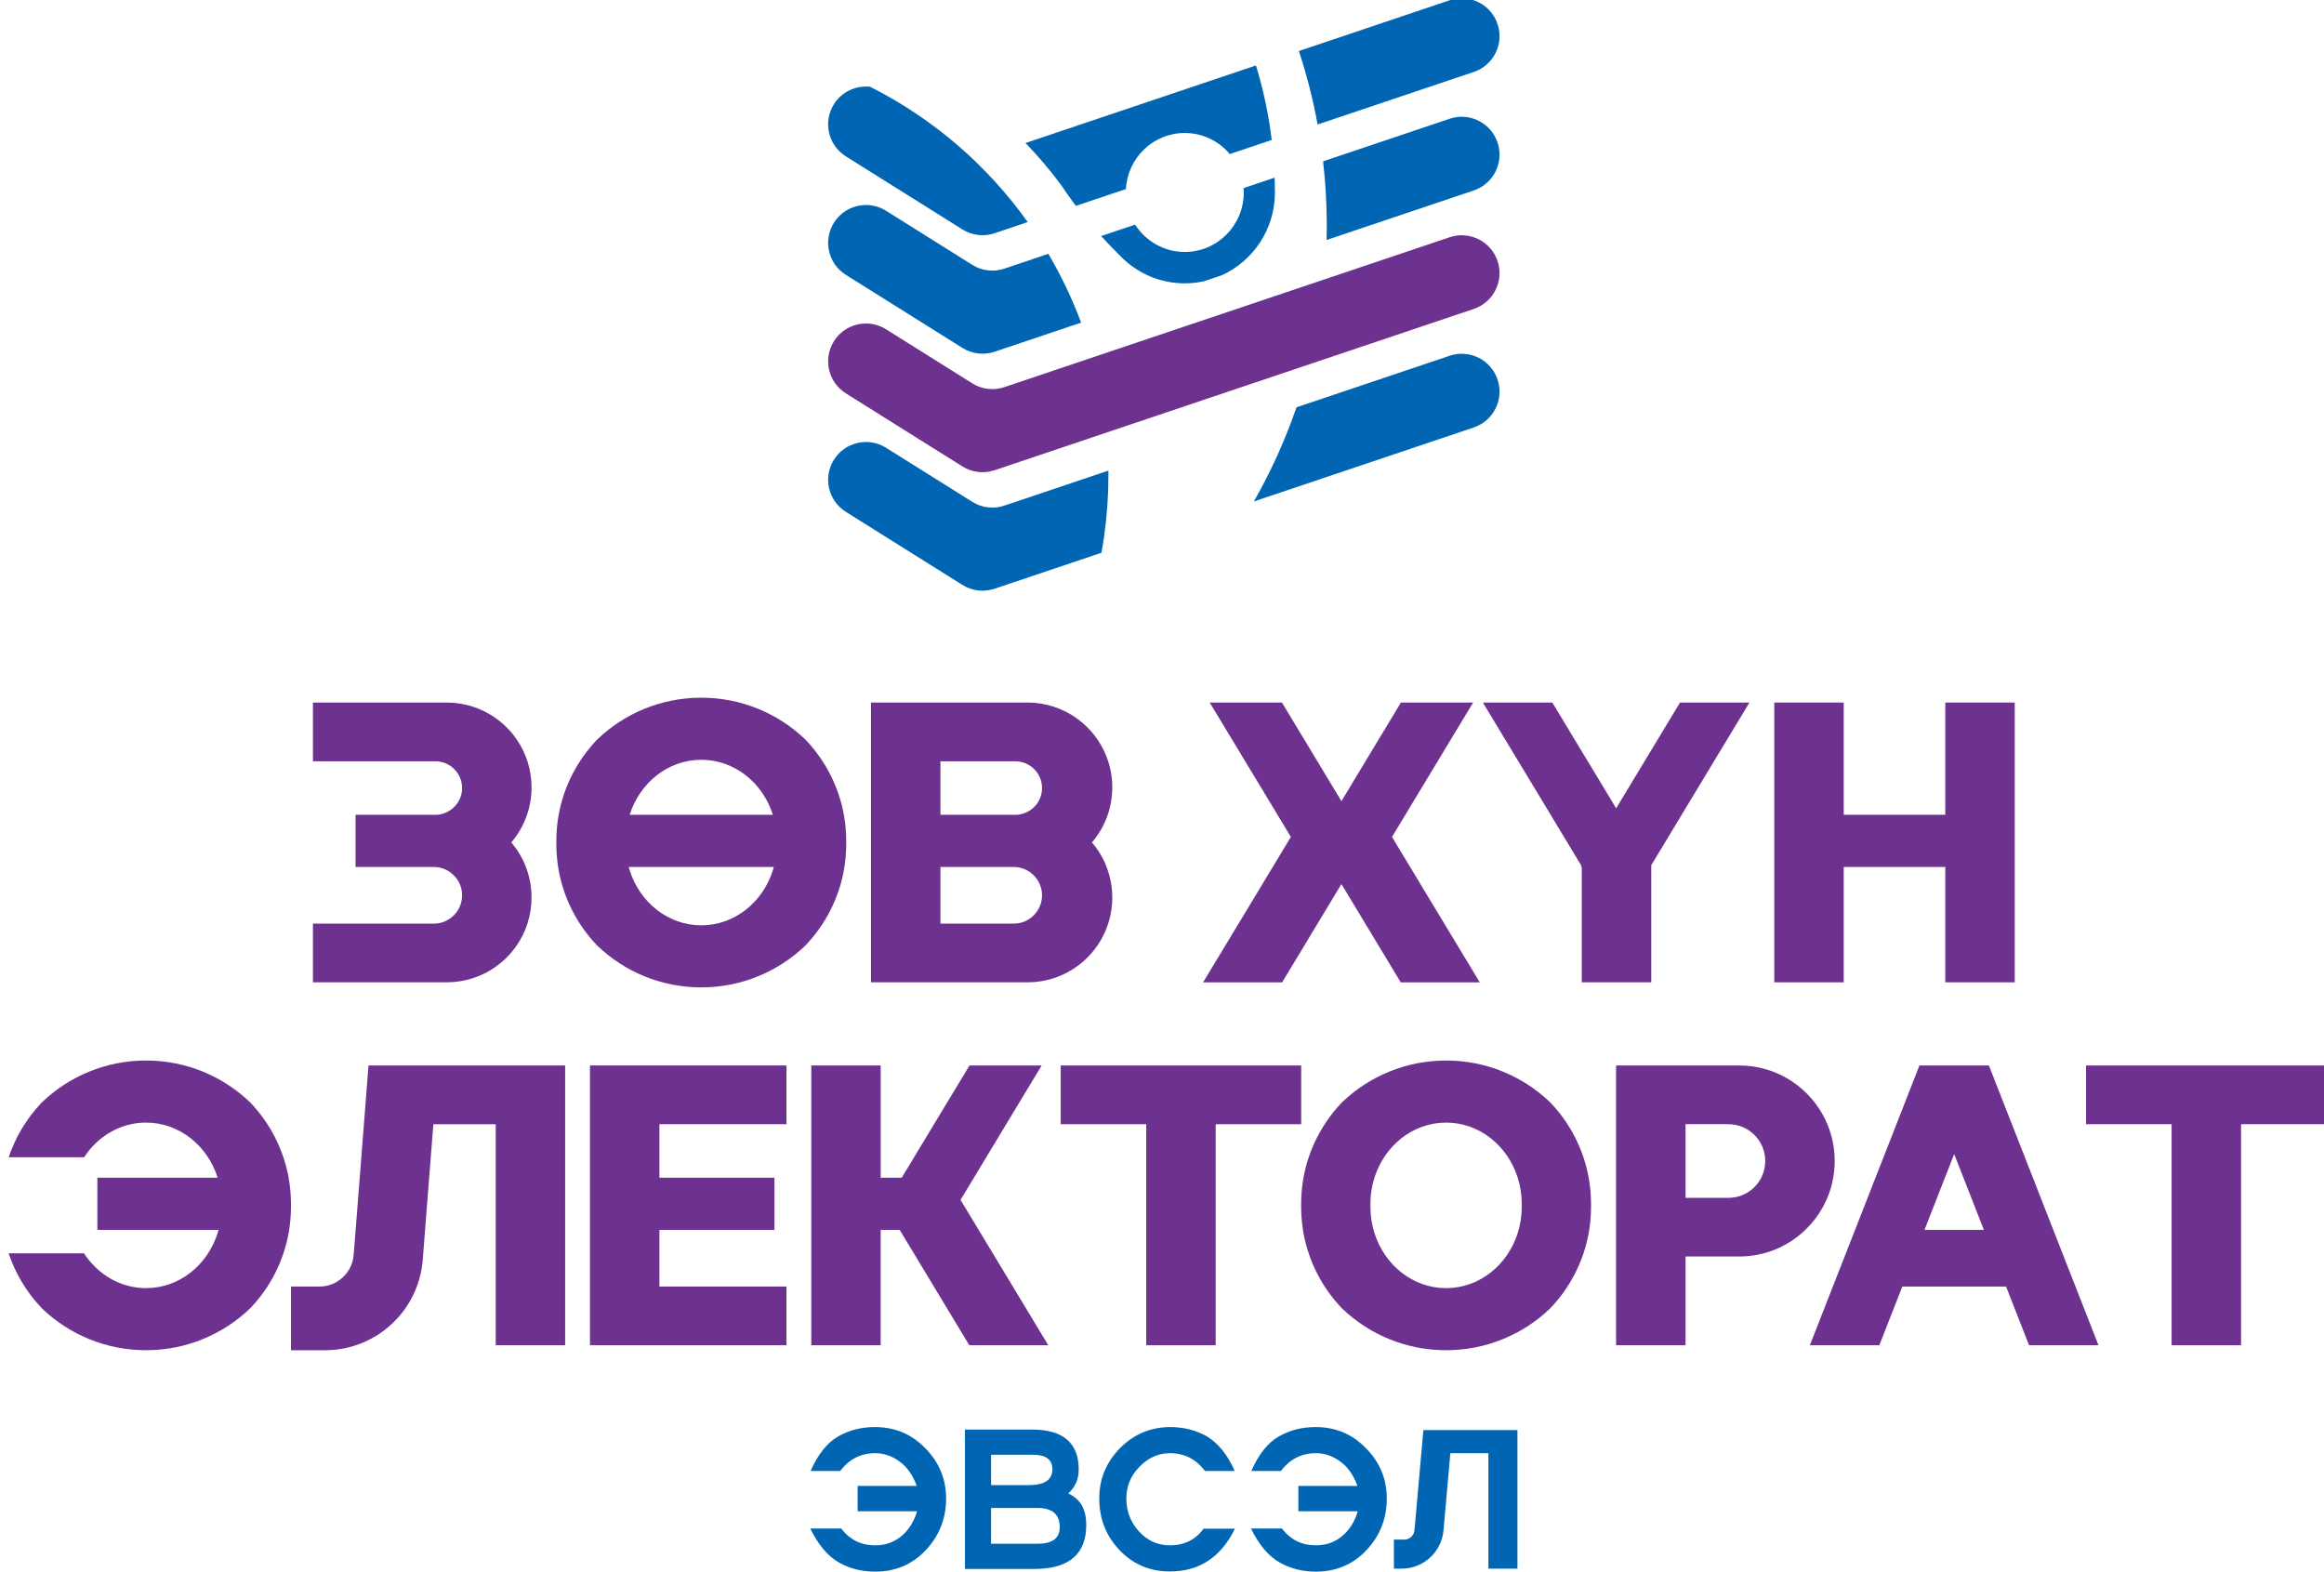
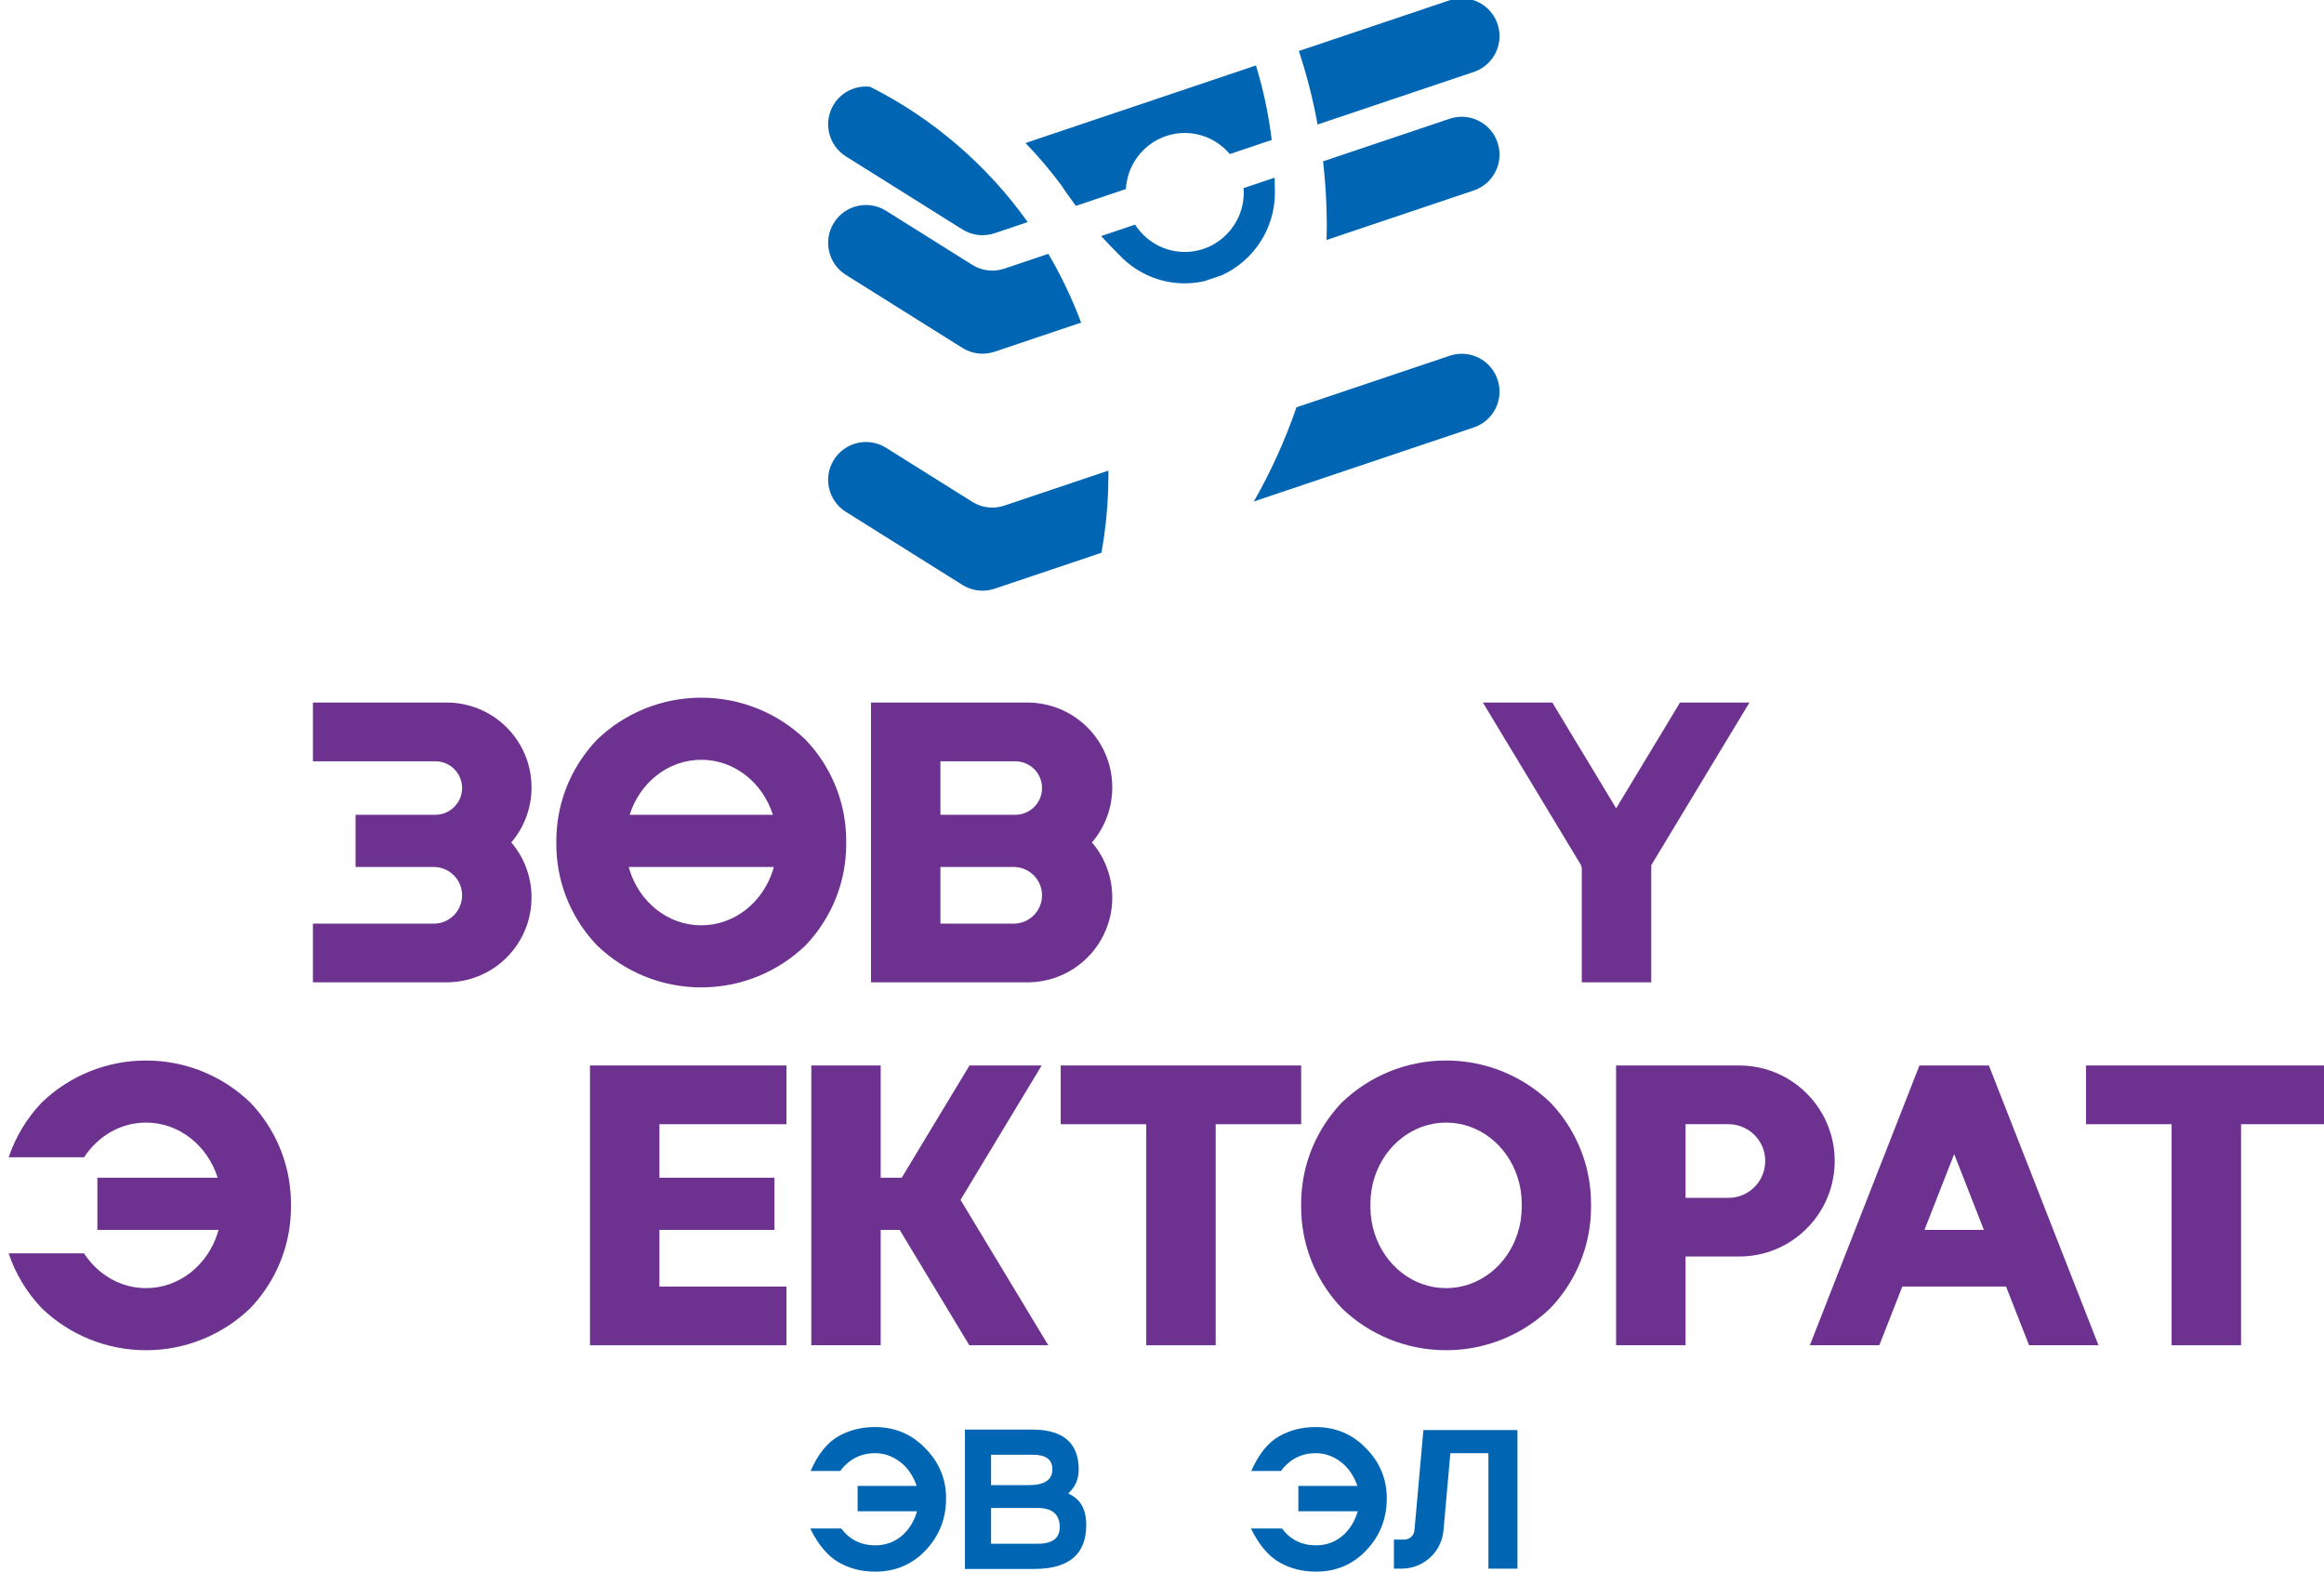
<svg xmlns="http://www.w3.org/2000/svg" xmlns:ns1="http://sodipodi.sourceforge.net/DTD/sodipodi-0.dtd" xmlns:ns2="http://www.inkscape.org/namespaces/inkscape" ns1:docname="Right person electorate coalition emblem.svg" ns2:version="1.0 (4035a4fb49, 2020-05-01)" id="svg8" version="1.1" viewBox="0 0 169.011 114.346" height="114.346mm" width="169.011mm">
  <defs id="defs2">
    <clipPath clipPathUnits="userSpaceOnUse" id="clipPath2562">
      <path d="M 0,800 H 1200 V 0 H 0 Z" id="path2560" />
    </clipPath>
  </defs>
  <ns1:namedview ns2:window-maximized="1" ns2:window-y="-8" ns2:window-x="-8" ns2:window-height="1017" ns2:window-width="1920" fit-margin-bottom="0" fit-margin-right="0" fit-margin-left="0" fit-margin-top="0" ns2:snap-page="true" ns2:snap-text-baseline="true" ns2:snap-center="true" ns2:snap-object-midpoints="true" ns2:snap-midpoints="true" ns2:snap-smooth-nodes="true" ns2:snap-intersection-paths="true" ns2:object-paths="true" ns2:snap-bbox-midpoints="true" ns2:snap-bbox-edge-midpoints="true" ns2:bbox-nodes="true" ns2:bbox-paths="true" ns2:snap-bbox="true" showgrid="false" ns2:document-rotation="0" ns2:current-layer="g2558" ns2:document-units="mm" ns2:cy="296.8575" ns2:cx="267.08073" ns2:zoom="0.98994949" ns2:pageshadow="2" ns2:pageopacity="0.0" borderopacity="1.0" bordercolor="#666666" pagecolor="#ffffff" id="base" />
  <g transform="translate(-16.792,-74.363)" id="layer1" ns2:groupmode="layer" ns2:label="Layer 1">
    <g id="g2558" clip-path="url(#clipPath2562)" transform="matrix(0.353,0,0,-0.353,-110.45,272.438)">
      <g transform="translate(0.655)" id="g2864">
        <g transform="translate(533.104,246.235)" id="g2564">
          <path id="path2566" style="fill:#0066b3;fill-opacity:1;fill-rule:nonzero;stroke:none" d="m 0,0 c 1.752,-2.314 4.094,-3.471 7.021,-3.471 2.286,0 4.234,0.775 5.858,2.314 1.303,1.275 2.218,2.842 2.752,4.707 H 3.387 v 5.222 h 12.165 c -0.264,0.798 -0.64,1.59 -1.117,2.372 -0.478,0.786 -1.039,1.47 -1.674,2.054 -1.758,1.539 -3.668,2.315 -5.74,2.315 -2.983,0 -5.387,-1.225 -7.218,-3.668 h -6.105 c 1.517,3.454 3.415,5.83 5.707,7.134 2.229,1.274 4.74,1.915 7.532,1.915 4.094,0 7.537,-1.433 10.328,-4.308 2.899,-2.898 4.347,-6.364 4.347,-10.408 0,-4.116 -1.398,-7.666 -4.184,-10.643 -2.791,-2.955 -6.262,-4.426 -10.407,-4.426 -2.769,0 -5.252,0.623 -7.459,1.87 C -2.724,-5.74 -4.707,-3.403 -6.38,0 Z" />
        </g>
        <g transform="translate(558.599,237.9)" id="g2568">
          <path id="path2570" style="fill:#0066b3;fill-opacity:1;fill-rule:nonzero;stroke:none" d="m 0,0 v 28.712 h 13.822 c 6.409,0 9.616,-2.752 9.616,-8.256 0,-1.966 -0.719,-3.601 -2.157,-4.903 1.303,-0.613 2.247,-1.449 2.831,-2.511 0.584,-1.067 0.876,-2.393 0.876,-3.987 C 24.988,3.017 21.416,0 14.266,0 Z m 5.381,23.528 v -6.262 h 7.767 c 3.241,0 4.864,1.089 4.864,3.268 0,1.994 -1.331,2.994 -3.988,2.994 z m 0,-10.969 V 5.185 h 9.559 c 3.061,0 4.589,1.139 4.589,3.425 0,2.635 -1.528,3.949 -4.589,3.949 z" />
        </g>
        <g transform="translate(614.223,246.194)" id="g2572">
-           <path id="path2574" style="fill:#0066b3;fill-opacity:1;fill-rule:nonzero;stroke:none" d="m 0,0 c -2.87,-5.875 -7.335,-8.813 -13.396,-8.813 -4.15,0 -7.616,1.478 -10.407,4.426 -2.769,2.927 -4.151,6.459 -4.151,10.61 0,3.988 1.421,7.442 4.269,10.368 2.898,2.892 6.352,4.342 10.368,4.342 1.404,0 2.741,-0.163 4.004,-0.495 1.264,-0.336 2.438,-0.802 3.534,-1.415 1.111,-0.669 2.162,-1.595 3.144,-2.792 0.984,-1.196 1.849,-2.645 2.596,-4.346 h -6.14 c -1.836,2.443 -4.24,3.667 -7.217,3.667 -2.392,0 -4.493,-0.944 -6.301,-2.83 -0.905,-0.933 -1.578,-1.944 -2.017,-3.034 -0.438,-1.089 -0.657,-2.247 -0.657,-3.465 0,-2.606 0.854,-4.853 2.556,-6.74 1.752,-1.943 3.892,-2.915 6.419,-2.915 2.949,0 5.263,1.146 6.937,3.432 z" />
-         </g>
+           </g>
        <g transform="translate(623.895,246.235)" id="g2576">
          <path id="path2578" style="fill:#0066b3;fill-opacity:1;fill-rule:nonzero;stroke:none" d="m 0,0 c 1.753,-2.314 4.095,-3.471 7.021,-3.471 2.286,0 4.235,0.775 5.858,2.314 1.303,1.275 2.219,2.842 2.752,4.707 H 3.393 v 5.222 h 12.16 c -0.265,0.798 -0.641,1.59 -1.118,2.372 -0.478,0.786 -1.034,1.47 -1.674,2.054 -1.752,1.539 -3.667,2.315 -5.74,2.315 -2.982,0 -5.386,-1.225 -7.217,-3.668 h -6.106 c 1.517,3.454 3.415,5.83 5.707,7.134 2.23,1.274 4.741,1.915 7.532,1.915 4.094,0 7.538,-1.433 10.329,-4.308 2.898,-2.898 4.346,-6.364 4.346,-10.408 0,-4.116 -1.392,-7.666 -4.183,-10.643 -2.792,-2.955 -6.263,-4.426 -10.408,-4.426 -2.769,0 -5.251,0.623 -7.458,1.87 C -2.724,-5.74 -4.706,-3.403 -6.38,0 Z" />
        </g>
        <g transform="translate(672.424,266.511)" id="g2580">
          <path id="path2582" style="fill:#0066b3;fill-opacity:1;fill-rule:nonzero;stroke:none" d="m 0,0 v -28.549 h -5.981 v 23.786 h -7.841 l -1.41,-15.9 c -0.399,-4.465 -4.139,-7.886 -8.622,-7.886 h -1.594 v 5.982 h 2.128 c 1.095,0 2.006,0.837 2.106,1.926 L -19.377,0 Z" />
        </g>
      </g>
      <g transform="translate(-4.511)" id="g2852">
        <g transform="translate(544.23,543.242)" id="g2584">
          <path id="path2586" style="fill:#0066b3;fill-opacity:1;fill-rule:nonzero;stroke:none" d="m 0,0 c 12.946,-6.515 24.089,-16.125 32.469,-27.875 l -6.83,-2.297 c -2.213,-0.747 -4.639,-0.46 -6.621,0.781 l -24.011,15.052 c -3.634,2.275 -4.746,7.054 -2.494,10.7 C -5.853,-0.994 -2.893,0.32 0,0 m -4.993,-38.748 24.011,-15.053 c 1.982,-1.241 4.408,-1.527 6.621,-0.786 l 17.827,6.004 c -1.842,4.943 -4.106,9.683 -6.751,14.171 l -9.082,-3.061 c -2.196,-0.736 -4.6,-0.45 -6.566,0.775 L 3.28,-25.544 c -3.662,2.292 -8.492,1.169 -10.767,-2.51 -2.252,-3.646 -1.14,-8.42 2.494,-10.694 m 81.972,16.973 c 0,-6.768 -5.447,-12.25 -12.159,-12.25 -4.297,0 -8.06,2.241 -10.228,5.628 l -6.998,-2.353 c 1.214,-1.332 2.449,-2.634 3.735,-3.887 l 0.034,-0.034 c 0.483,-0.528 1,-1.017 1.556,-1.471 0.028,-0.028 0.056,-0.056 0.084,-0.073 3.207,-2.674 7.324,-4.28 11.817,-4.28 1.382,0 2.73,0.163 4.028,0.449 l 3.605,1.219 c 6.447,2.937 10.942,9.464 10.942,17.052 0,1.022 -0.024,2.039 -0.057,3.049 l -6.403,-2.15 c 0.022,-0.298 0.044,-0.596 0.044,-0.899 m 15.21,14.002 32.177,10.829 c 4.005,1.347 6.207,5.644 4.954,9.682 -1.292,4.185 -5.779,6.482 -9.929,5.083 L 88.331,7.369 c 1.617,-4.909 2.915,-9.964 3.858,-15.142 m -60.175,-3.814 c 2.589,-2.684 5.01,-5.526 7.245,-8.526 0.006,0 0.006,-0.005 0.006,-0.005 0.882,-1.326 1.792,-2.617 2.741,-3.893 0.005,-0.005 0.005,-0.005 0.005,-0.016 0.13,-0.169 0.264,-0.332 0.394,-0.506 l 10.289,3.466 c 0.36,6.442 5.645,11.547 12.126,11.547 3.718,0 7.049,-1.69 9.279,-4.341 l 8.638,2.903 c -0.64,5.274 -1.73,10.408 -3.252,15.35 z m 97.306,-0.084 c -1.292,4.184 -5.779,6.482 -9.929,5.083 l -26.073,-8.773 c 0.495,-4.342 0.764,-8.756 0.764,-13.227 0,-1 -0.017,-1.988 -0.045,-2.977 l 30.329,10.206 c 4.005,1.347 6.207,5.65 4.954,9.688 M 48.212,-92.56 c 0.584,4.117 0.882,8.324 0.882,12.598 0,0.297 -0.011,0.589 -0.011,0.887 l -21.45,-7.217 c -2.196,-0.742 -4.6,-0.455 -6.566,0.775 L 3.28,-74.368 c -3.662,2.291 -8.492,1.168 -10.767,-2.511 -2.252,-3.645 -1.14,-8.419 2.494,-10.694 l 24.011,-15.052 c 1.982,-1.241 4.408,-1.528 6.621,-0.781 l 22.017,7.408 c 0.202,1.141 0.393,2.281 0.556,3.438 m 71.179,37.147 -31.554,-10.62 c -2.337,-6.78 -5.279,-13.267 -8.784,-19.4 l 45.313,15.249 c 4.005,1.353 6.207,5.65 4.954,9.688 -1.292,4.185 -5.779,6.482 -9.929,5.083" />
        </g>
        <g transform="translate(569.869,464.245)" id="g2588">
-           <path id="path2590" style="fill:#6d3290;fill-opacity:1;fill-rule:nonzero;stroke:none" d="m 0,0 98.722,33.228 c 4.01,1.348 6.212,5.65 4.959,9.688 -1.292,4.185 -5.779,6.476 -9.93,5.083 L 1.994,17.114 c -2.196,-0.736 -4.606,-0.455 -6.566,0.775 l -17.787,11.149 c -3.662,2.297 -8.493,1.173 -10.767,-2.505 -2.252,-3.645 -1.14,-8.425 2.494,-10.7 L -6.622,0.781 C -4.639,-0.455 -2.213,-0.747 0,0" />
-         </g>
+           </g>
      </g>
      <g transform="translate(0.44)" id="g2824">
        <g transform="translate(664.691,359.06)" id="g2592">
-           <path id="path2594" style="fill:#6d3290;fill-opacity:1;fill-rule:nonzero;stroke:none" d="m 0,0 0.19,-0.32 h -16.276 l -0.012,0.01 -7.296,12.087 -2.639,4.381 -2.28,3.775 -2.281,-3.775 -2.639,-4.381 -7.296,-12.087 -0.012,-0.01 h -16.276 l 7.307,12.097 7.043,11.671 3.735,6.19 -2.752,4.566 -6.656,11.025 -7.307,12.099 h 14.873 l 0.011,-0.012 7.295,-12.087 1.972,-3.274 2.983,-4.942 2.982,4.942 1.972,3.274 7.296,12.087 0.01,0.012 H -1.18 l -7.307,-12.099 -6.656,-11.025 -2.752,-4.566 3.735,-6.19 7.044,-11.671 z" />
-         </g>
+           </g>
        <g transform="translate(720.437,416.386)" id="g2596">
          <path id="path2598" style="fill:#6d3290;fill-opacity:1;fill-rule:nonzero;stroke:none" d="m 0,0 -7.308,-12.098 -6.655,-11.026 -6.268,-10.39 v -0.241 l 0.073,-0.119 h -0.073 v -23.763 h -14.311 v 23.763 h -0.214 l 0.141,0.237 -6.341,10.513 -6.655,11.026 -3.017,4.988 -4.291,7.11 h 14.306 l 6.071,-10.059 1.241,-2.039 5.841,-9.689 5.847,9.689 1.382,2.28 5.925,9.818 z" />
        </g>
        <g transform="translate(775.09,416.386)" id="g2600">
-           <path id="path2602" style="fill:#6d3290;fill-opacity:1;fill-rule:nonzero;stroke:none" d="m 0,0 v -57.637 h -14.305 v 23.763 H -35.232 V -57.637 H -49.538 V 0 h 14.306 v -23.124 h 20.927 V 0 Z" />
-         </g>
+           </g>
        <g transform="translate(468.363,382.511)" id="g2604">
          <path id="path2606" style="fill:#6d3290;fill-opacity:1;fill-rule:nonzero;stroke:none" d="m 0,0 c 0.753,-1.943 1.163,-4.061 1.163,-6.279 0,-1.882 -0.298,-3.691 -0.843,-5.392 -0.522,-1.6 -1.258,-3.089 -2.185,-4.443 -2.577,-3.785 -6.605,-6.498 -11.278,-7.352 -1.027,-0.191 -2.089,-0.292 -3.178,-0.292 h -27.555 v 12.087 h 24.898 c 3.218,0 5.835,2.611 5.835,5.835 0,1.966 -0.971,3.707 -2.465,4.752 C -16.552,-0.398 -17.726,0 -18.978,0 h -16.114 v 10.75 h 16.434 c 0.769,0 1.505,0.157 2.168,0.455 1.966,0.837 3.347,2.78 3.347,5.066 0,3.044 -2.471,5.504 -5.515,5.504 h -25.218 v 12.099 h 27.555 c 1.089,0 2.151,-0.096 3.178,-0.287 4.673,-0.859 8.701,-3.572 11.278,-7.363 C -0.938,24.87 -0.202,23.376 0.32,21.775 0.865,20.079 1.163,18.271 1.163,16.389 1.163,14.418 0.837,12.514 0.23,10.75 -0.483,8.644 -1.589,6.718 -3.01,5.055 -1.735,3.561 -0.708,1.864 0,0" />
        </g>
        <g transform="translate(587.996,382.511)" id="g2608">
          <path id="path2610" style="fill:#6d3290;fill-opacity:1;fill-rule:nonzero;stroke:none" d="m 0,0 c -0.708,1.864 -1.735,3.561 -3.016,5.055 1.415,1.651 2.533,3.578 3.252,5.695 0.365,1.056 0.629,2.146 0.775,3.286 0.107,0.77 0.163,1.572 0.163,2.37 0,0.798 -0.056,1.59 -0.163,2.365 -0.14,1.033 -0.365,2.044 -0.685,3.004 -1.96,6.1 -7.189,10.728 -13.626,11.834 -0.971,0.174 -1.971,0.265 -2.999,0.265 h -32.239 v -57.632 h 32.694 c 0.865,0.017 1.719,0.101 2.544,0.253 6.437,1.107 11.666,5.734 13.626,11.834 0.32,0.966 0.545,1.971 0.685,3.01 0.107,0.769 0.163,1.561 0.163,2.371 0,0.809 -0.056,1.601 -0.163,2.37 C 0.826,-2.556 0.483,-1.247 0,0 M -19.141,-11.671 H -34.233 V 0 h 15.092 c 1.241,0 2.398,-0.394 3.342,-1.056 1.51,-1.045 2.499,-2.797 2.499,-4.78 0,-3.224 -2.617,-5.835 -5.841,-5.835 m 2.426,22.842 c -0.646,-0.275 -1.353,-0.421 -2.1,-0.421 h -15.418 v 11.025 h 15.418 c 3.044,0 5.515,-2.46 5.515,-5.504 0,-2.308 -1.404,-4.286 -3.415,-5.1" />
        </g>
        <g transform="translate(572.154,358.752)" id="g2612">
          <path id="path2614" style="fill:#6d3290;fill-opacity:1;fill-rule:nonzero;stroke:none" d="m 0,0 c -0.152,-0.012 -0.298,-0.012 -0.455,-0.012 -0.146,0 -0.298,0 -0.444,0.012 z" />
        </g>
        <g transform="translate(533.87,393.263)" id="g2616">
          <path id="path2618" style="fill:#6d3290;fill-opacity:1;fill-rule:nonzero;stroke:none" d="m 0,0 c -1.073,5.92 -3.87,11.233 -7.846,15.417 l -0.152,0.152 c -5.555,5.303 -13.092,8.555 -21.377,8.555 -8.29,0 -15.827,-3.252 -21.381,-8.555 l -0.152,-0.152 C -54.879,11.233 -57.682,5.92 -58.754,0 c -0.315,-1.752 -0.483,-3.555 -0.483,-5.397 v -0.64 c 0,-1.843 0.168,-3.64 0.483,-5.398 1.072,-5.914 3.875,-11.233 7.846,-15.412 l 0.152,-0.157 c 5.554,-5.297 13.091,-8.554 21.381,-8.554 8.285,0 15.822,3.257 21.377,8.554 l 0.152,0.157 c 3.976,4.179 6.773,9.498 7.846,15.412 0.32,1.758 0.483,3.555 0.483,5.398 v 0.64 C 0.483,-3.555 0.32,-1.752 0,0 m -29.375,11.334 c 6.841,0 12.66,-4.734 14.75,-11.334 h -29.504 c 2.089,6.6 7.908,11.334 14.754,11.334 m 0,-34.104 c -6.846,0 -12.665,4.736 -14.754,11.335 -0.073,0.225 -0.129,0.456 -0.191,0.685 h 29.885 c -0.061,-0.229 -0.117,-0.46 -0.19,-0.685 -2.09,-6.599 -7.909,-11.335 -14.75,-11.335" />
        </g>
      </g>
      <g id="g2846">
        <g transform="translate(496.312,329.522)" id="g2620">
          <path id="path2622" style="fill:#6d3290;fill-opacity:1;fill-rule:nonzero;stroke:none" d="m 0,0 v -11.025 h 23.696 v -10.75 H 0 V -33.447 H 26.167 V -45.539 H -14.305 V 12.098 H 26.167 V 0 Z" />
        </g>
        <g transform="translate(628.525,341.619)" id="g2624">
          <path id="path2626" style="fill:#6d3290;fill-opacity:1;fill-rule:nonzero;stroke:none" d="m 0,0 v -12.098 h -17.614 v -45.539 h -14.305 v 45.539 H -49.538 V 0 Z" />
        </g>
        <g transform="translate(790.221,290.528)" id="g2628">
          <path id="path2630" style="fill:#6d3290;fill-opacity:1;fill-rule:nonzero;stroke:none" d="m 0,0 -2.174,5.544 -4.572,11.671 -4.206,10.756 -4.325,11.024 -4.741,12.099 h -14.305 l -4.735,-12.099 -4.325,-11.024 -4.206,-10.756 -4.578,-11.671 -2.179,-5.572 -2.555,-6.515 h 14.31 l 4.736,12.087 h 21.376 l 4.735,-12.087 H 2.561 Z m -33.284,17.215 4.207,10.756 1.909,4.857 1.91,-4.857 4.207,-10.756 z" />
        </g>
        <g transform="translate(736.921,329.522)" id="g2632">
          <path id="path2634" style="fill:#6d3290;fill-opacity:1;fill-rule:nonzero;stroke:none" d="m 0,0 c -0.298,0.735 -0.646,1.437 -1.034,2.117 -3.387,5.965 -9.783,9.981 -17.124,9.981 h -25.364 v -57.637 h 14.31 v 18.281 h 11.054 c 5.285,0 10.087,2.078 13.62,5.483 1.376,1.313 2.555,2.825 3.504,4.498 0.388,0.679 0.736,1.381 1.034,2.106 0.556,1.32 0.966,2.702 1.207,4.146 0.208,1.117 0.31,2.274 0.31,3.442 C 1.517,-4.898 0.982,-2.337 0,0 m -13.615,-11.025 c -1.258,-2.466 -3.808,-4.146 -6.762,-4.146 h -8.835 V 0 h 8.835 c 4.19,0 7.588,-3.393 7.588,-7.583 0,-1.241 -0.298,-2.403 -0.826,-3.442" />
        </g>
        <g transform="translate(476.889,341.619)" id="g2636">
-           <path id="path2638" style="fill:#6d3290;fill-opacity:1;fill-rule:nonzero;stroke:none" d="m 0,0 v -57.637 h -14.305 v 45.539 H -27.15 l -0.865,-11.025 -0.842,-10.75 -0.518,-6.655 c -0.185,-1.758 -0.583,-3.438 -1.185,-5.016 -2.123,-5.701 -6.762,-10.172 -12.558,-12.093 -1.994,-0.674 -4.128,-1.027 -6.347,-1.027 h -7.014 v 13.12 h 5.852 c 3.662,0 6.678,2.786 7.043,6.353 0.011,0.118 0.017,0.247 0.028,0.365 l 0.393,4.953 0.843,10.75 0.275,3.427 0.05,0.78 0.539,6.818 L -40.512,0 Z" />
-         </g>
+           </g>
        <g transform="translate(576.425,283.984)" id="g2640">
          <path id="path2642" style="fill:#6d3290;fill-opacity:1;fill-rule:nonzero;stroke:none" d="m 0,0 h -16.271 l -7.296,12.087 -2.645,4.381 -4.398,7.29 h -3.92 V 0 H -48.824 V 57.637 H -34.53 V 34.514 h 4.336 l 4.678,7.751 1.977,3.274 7.308,12.098 h 14.866 l -1.19,-1.977 -6.117,-10.121 -6.65,-11.025 -2.758,-4.567 3.736,-6.189 7.048,-11.671 4.741,-7.863 z" />
        </g>
        <g transform="translate(790.223,341.619)" id="g2644">
          <path id="path2646" style="fill:#6d3290;fill-opacity:1;fill-rule:nonzero;stroke:none" d="M 0,0 V -12.098 H 17.625 V -57.637 H 31.93 v 45.539 H 49.549 V 0 Z" />
        </g>
        <g transform="translate(687.755,318.518)" id="g2648">
          <path id="path2650" style="fill:#6d3290;fill-opacity:1;fill-rule:nonzero;stroke:none" d="m 0,0 c -1.072,5.914 -3.869,11.232 -7.846,15.417 l -0.152,0.151 c -5.555,5.302 -13.092,8.555 -21.376,8.555 -8.29,0 -15.827,-3.253 -21.382,-8.555 l -0.152,-0.151 C -54.879,11.232 -57.682,5.914 -58.754,0 c -0.314,-1.753 -0.483,-3.556 -0.483,-5.397 v -0.641 c 0,-1.843 0.169,-3.64 0.483,-5.398 1.072,-5.914 3.875,-11.233 7.846,-15.412 l 0.152,-0.157 c 5.555,-5.302 13.092,-8.554 21.382,-8.554 8.284,0 15.821,3.252 21.376,8.554 l 0.152,0.157 c 3.977,4.179 6.774,9.498 7.846,15.412 0.32,1.758 0.483,3.555 0.483,5.398 v 0.641 C 0.483,-3.556 0.32,-1.753 0,0 m -13.788,-6.038 c 0,-1.888 -0.292,-3.707 -0.837,-5.398 -2.09,-6.599 -7.908,-11.334 -14.749,-11.334 -6.847,0 -12.665,4.735 -14.755,11.334 -0.545,1.691 -0.837,3.51 -0.837,5.398 0,0.112 0,0.213 0.012,0.32 -0.012,0.113 -0.012,0.208 -0.012,0.321 0,1.886 0.292,3.706 0.837,5.397 2.09,6.599 7.908,11.334 14.755,11.334 6.841,0 12.659,-4.735 14.749,-11.334 0.545,-1.691 0.837,-3.511 0.837,-5.397 0,-0.113 0,-0.208 -0.012,-0.321 0.012,-0.107 0.012,-0.208 0.012,-0.32" />
        </g>
        <g transform="translate(360.69,313.378)" id="g2652">
          <path id="path2654" style="fill:#6d3290;fill-opacity:1;fill-rule:nonzero;stroke:none" d="m 0,0 c 0,-0.084 -0.005,-0.174 -0.005,-0.258 v -0.64 C -0.005,-0.982 0,-1.067 0,-1.157 Z" />
        </g>
        <g transform="translate(419.919,318.518)" id="g2656">
          <path id="path2658" style="fill:#6d3290;fill-opacity:1;fill-rule:nonzero;stroke:none" d="m 0,0 c -1.073,5.914 -3.87,11.232 -7.847,15.417 l -0.151,0.151 c -5.555,5.302 -13.092,8.555 -21.377,8.555 -8.29,0 -15.827,-3.253 -21.382,-8.555 l -0.151,-0.151 C -53.919,12.249 -56.25,8.43 -57.671,4.189 h 15.536 c 2.819,4.32 7.475,7.145 12.76,7.145 6.841,0 12.66,-4.735 14.75,-11.334 0,-0.006 0.005,-0.018 0.005,-0.022 H -39.4 v -10.746 h 24.96 c -0.062,-0.224 -0.113,-0.449 -0.185,-0.668 -2.09,-6.599 -7.909,-11.334 -14.75,-11.334 -5.291,0 -9.963,2.836 -12.777,7.172 h -15.53 c 1.421,-4.252 3.758,-8.082 6.774,-11.25 l 0.151,-0.157 c 5.555,-5.302 13.092,-8.554 21.382,-8.554 8.285,0 15.822,3.252 21.377,8.554 l 0.151,0.157 c 3.977,4.179 6.774,9.498 7.847,15.412 0.32,1.758 0.483,3.555 0.483,5.398 v 0.641 C 0.483,-3.556 0.32,-1.753 0,0" />
        </g>
      </g>
    </g>
  </g>
</svg>